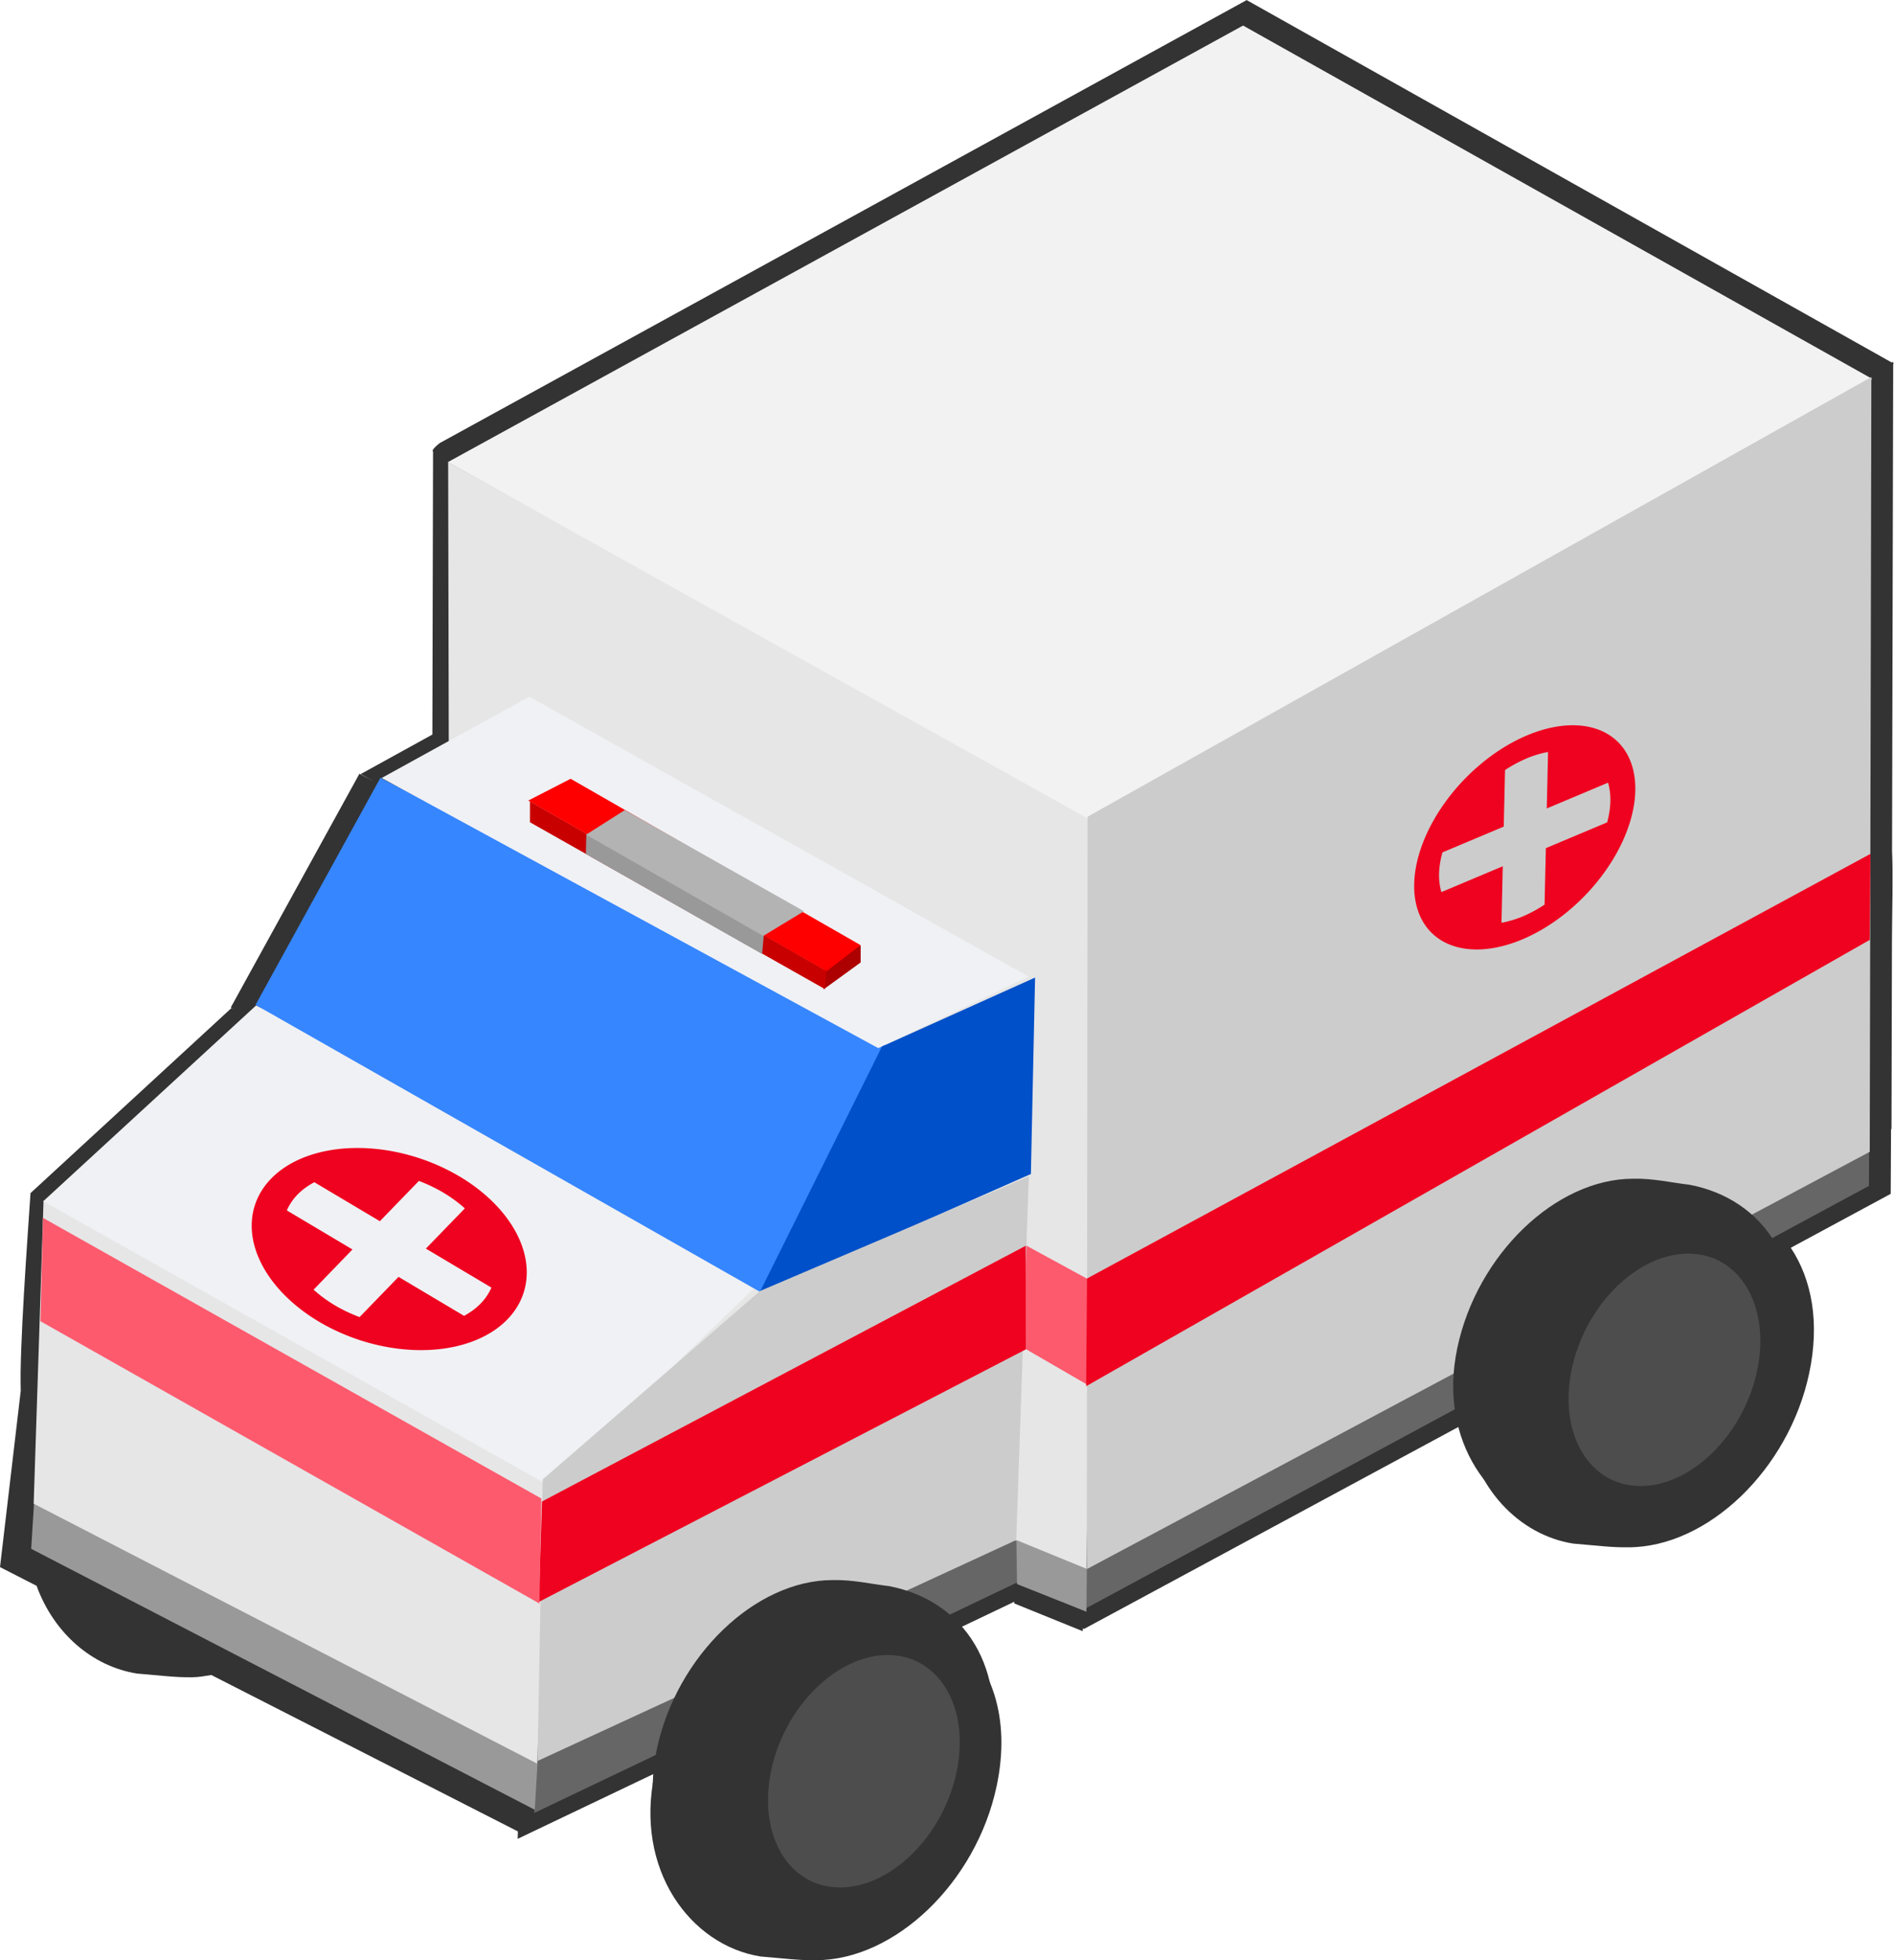
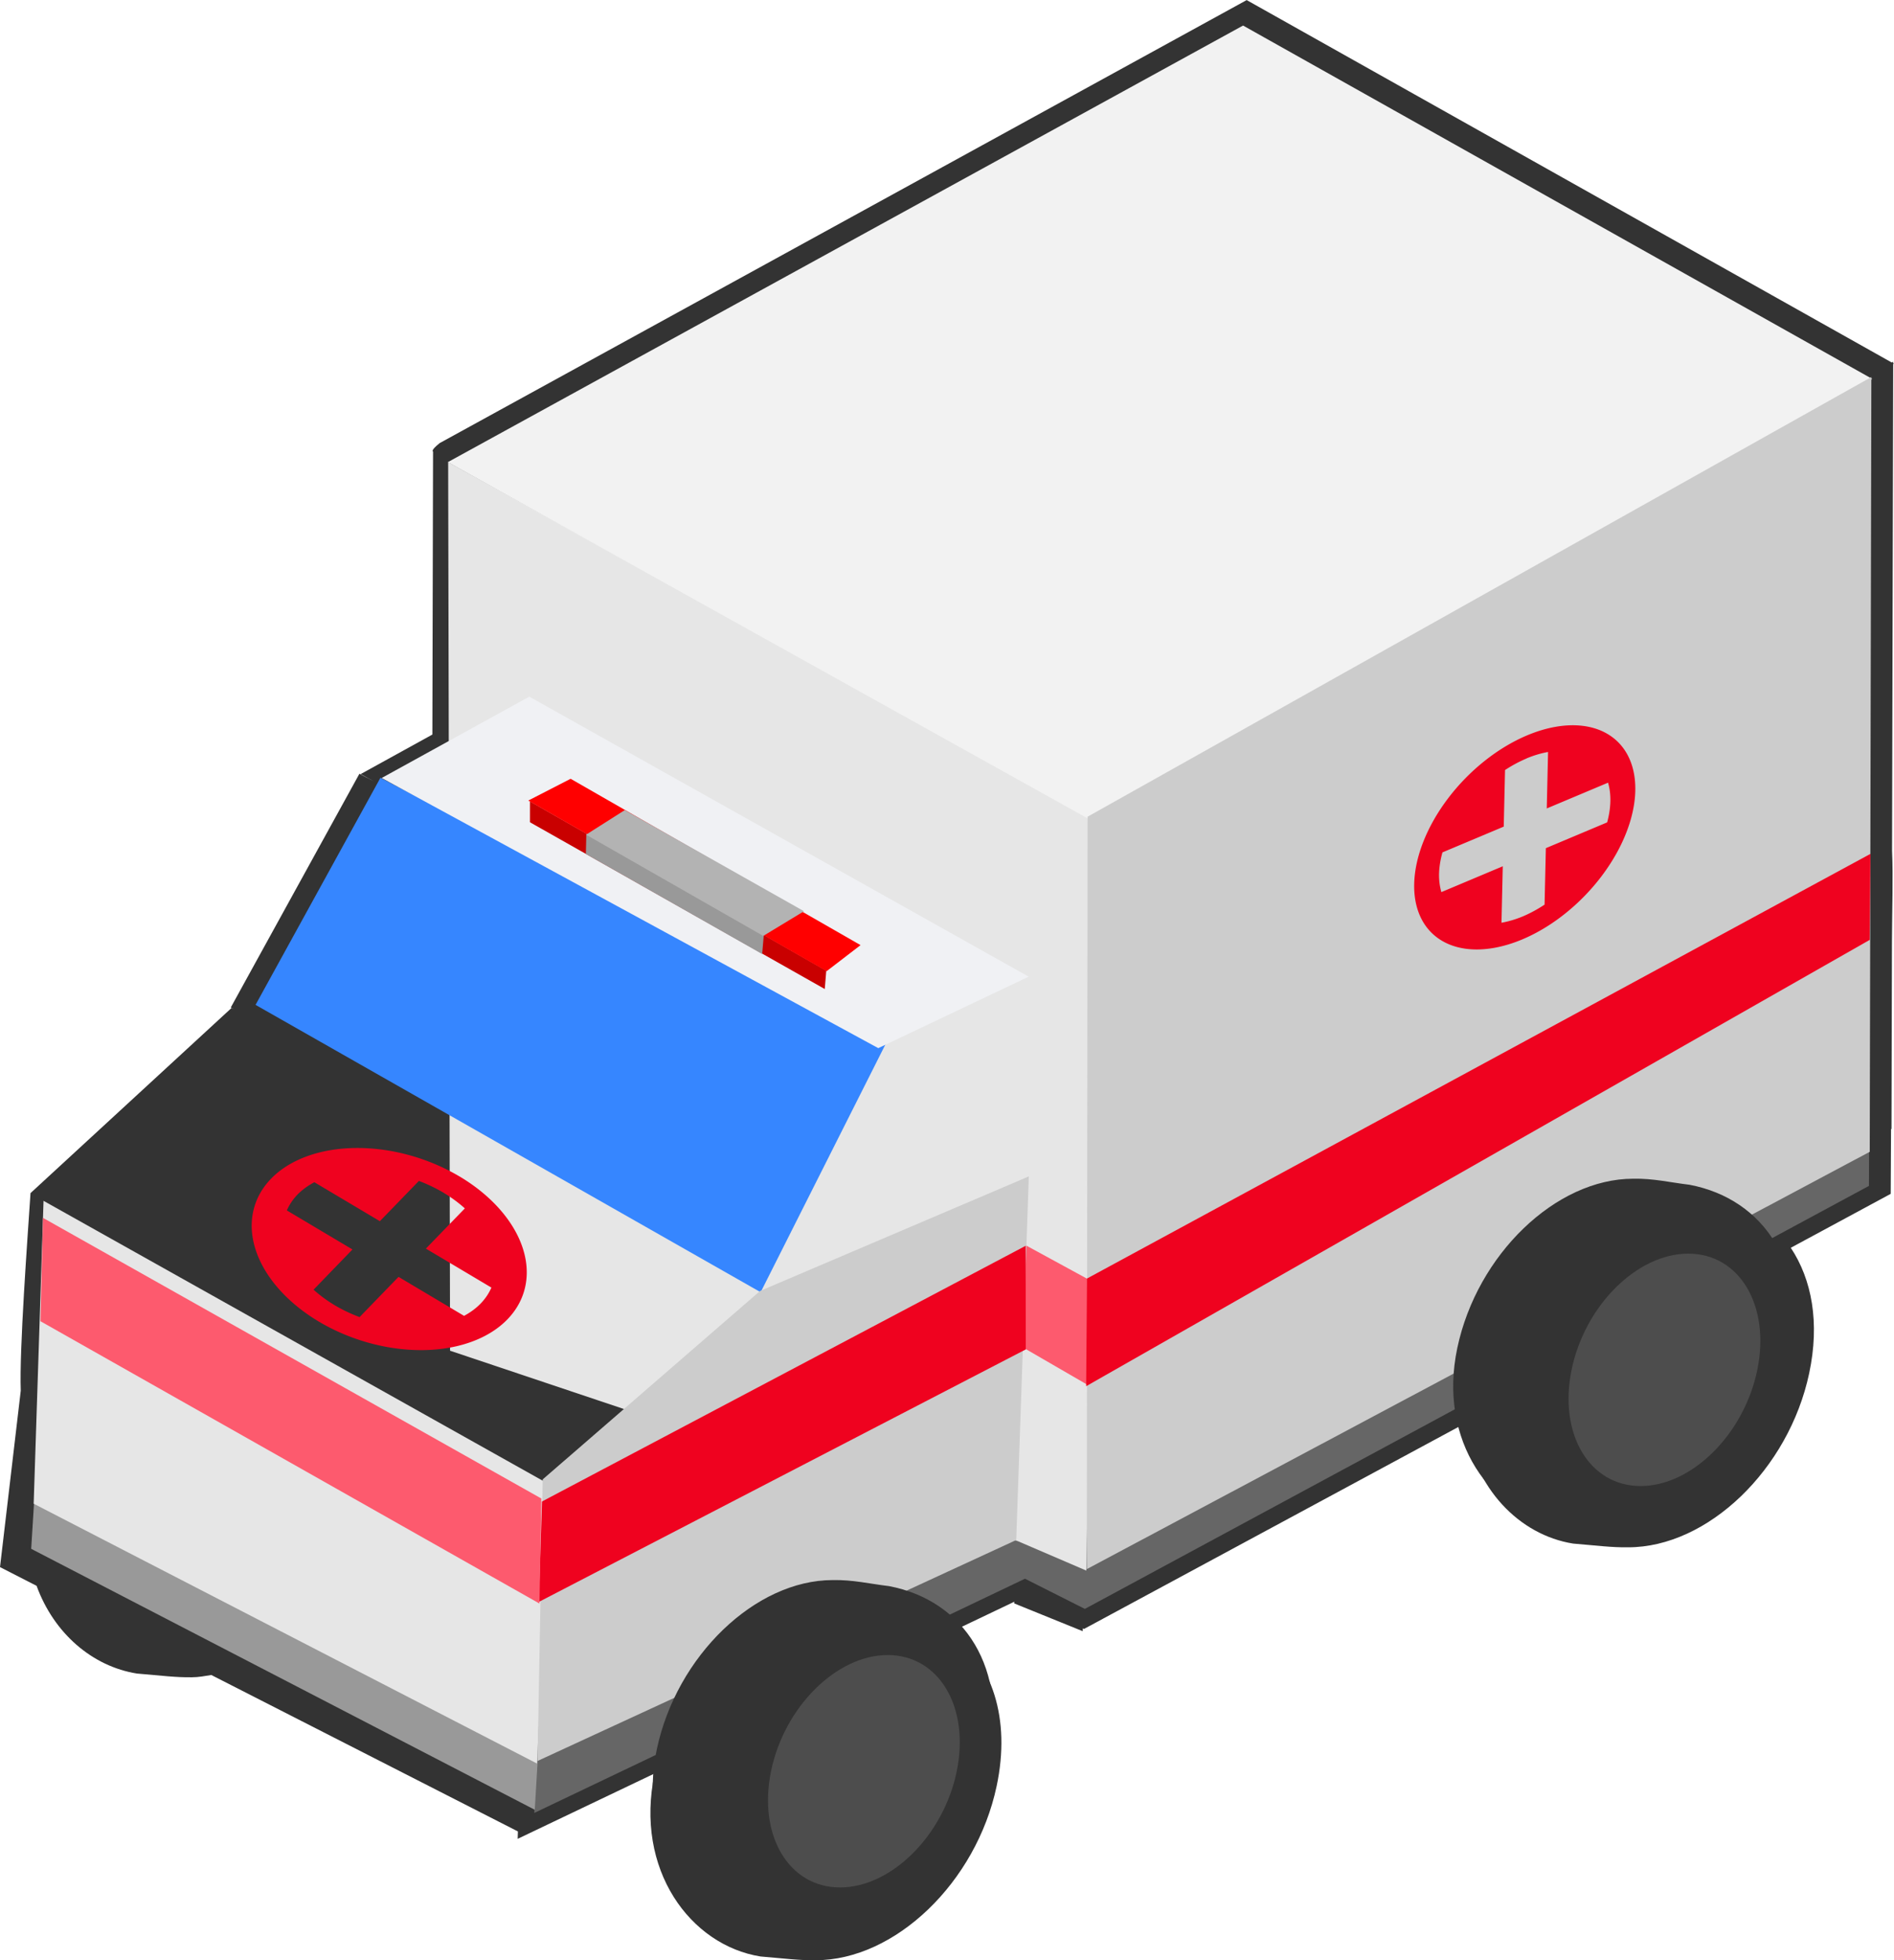
<svg xmlns="http://www.w3.org/2000/svg" xmlns:ns1="http://www.inkscape.org/namespaces/inkscape" xmlns:ns2="http://sodipodi.sourceforge.net/DTD/sodipodi-0.dtd" id="svg5434" version="1.1" ns1:version="0.91 r13725" width="1920" height="1986.279" viewBox="0 0 1920 1986.279" ns2:docname="ambulance.svg">
  <defs id="defs5438" />
  <ns2:namedview pagecolor="#ffffff" bordercolor="#666666" borderopacity="1" objecttolerance="10" gridtolerance="10" guidetolerance="10" ns1:pageopacity="0" ns1:pageshadow="2" ns1:window-width="1536" ns1:window-height="801" id="namedview5436" showgrid="false" ns1:zoom="0.25" ns1:cx="981.98917" ns1:cy="1037.9569" ns1:window-x="-8" ns1:window-y="-8" ns1:window-maximized="1" ns1:current-layer="svg5434" fit-margin-top="0" fit-margin-left="0" fit-margin-right="0" fit-margin-bottom="0">
    <ns1:grid type="xygrid" id="grid6007" visible="false" originx="-0.548" originy="-1.339" />
    <ns1:grid type="axonomgrid" id="grid6009" units="mm" empspacing="5" originx="-0.548" originy="-1.339" />
  </ns2:namedview>
  <g id="g6779" transform="matrix(57.159,0,0,57.159,-31.314,5.081)">
    <path ns2:nodetypes="cccccccccccccccccccccccccccccccccccccccccccccc" ns1:connector-curvature="0" id="path6707" d="M 22.661,-0.089 8.346,7.766 C 8.17,7.907 8.232,7.913 8.228,7.918 l -0.012,5.015 -1.272,0.701 0.235,0.129 -0.257,-0.135 -2.281,4.143 0.054,0.03 -0.042,-0.02 -3.564,3.281 c -0.055,0.828 -0.199,2.774 -0.173,3.503 l -0.368,3.127 0.649,0.332 c 0.307,0.844 0.992,1.43 1.78,1.555 0.437,0.036 0.679,0.07 0.975,0.066 0.115,10e-5 0.229,-0.022 0.344,-0.04 l 5.437,2.773 -0.004,0.131 2.429,-1.159 c -0.361,1.703 0.633,3.047 1.879,3.245 0.437,0.036 0.679,0.07 0.975,0.066 1.411,0.001 2.849,-1.38 3.211,-3.084 0.258,-1.213 -0.09,-2.182 -0.802,-2.739 l 1.115,-0.532 0,0.03 1.214,0.492 0.002,-0.05 0.022,0.01 6.755,-3.643 c 0.161,1.147 0.963,1.978 1.919,2.13 0.437,0.036 0.679,0.07 0.975,0.066 1.411,0.001 2.849,-1.38 3.211,-3.084 0.191,-0.898 0.048,-1.662 -0.326,-2.226 l 1.772,-0.956 0.006,-1.147 0.008,-0.004 0.008,-3.325 c 0.003,-0.597 0.023,-1.133 0.002,-1.607 l 0.02,-8.626 0.014,-0.008 -0.014,-0.008 0,-0.026 -0.024,0.014 -11.439,-6.424 z" style="opacity:1;fill:#333333;fill-opacity:1;stroke:none;stroke-width:6;stroke-linecap:round;stroke-linejoin:bevel;stroke-miterlimit:4;stroke-dasharray:none;stroke-dashoffset:0;stroke-opacity:1" />
    <g transform="translate(-10.75,-4.875)" id="g6688">
-       <path ns2:nodetypes="cccccccc" ns1:connector-curvature="0" id="path6690" d="m 15.504,27.922 c -1.371,6.9e-5 -2.768,1.342 -3.119,2.998 -0.352,1.656 0.615,2.964 1.826,3.156 0.425,0.035 0.66,0.068 0.947,0.064 1.372,0.001 2.769,-1.341 3.121,-2.998 0.352,-1.657 -0.444,-2.86 -1.777,-3.113 -0.331,-0.039 -0.644,-0.115 -0.998,-0.107 z" style="opacity:1;fill:#333333;fill-opacity:1;stroke:none;stroke-width:6;stroke-linecap:round;stroke-linejoin:bevel;stroke-miterlimit:4;stroke-dasharray:none;stroke-dashoffset:0;stroke-opacity:1" />
      <ellipse transform="matrix(1,0,-0.201,0.98,0,0)" ry="2.102" rx="1.647" cy="31.95" cx="22.479" id="ellipse6692" style="opacity:1;fill:#4d4d4d;fill-opacity:1;stroke:none;stroke-width:6;stroke-linecap:round;stroke-linejoin:bevel;stroke-miterlimit:4;stroke-dasharray:none;stroke-dashoffset:0;stroke-opacity:1" />
    </g>
    <path ns2:nodetypes="ccccccc" ns1:connector-curvature="0" id="path6023" d="m 10.183,27.818 23.516,-8.031 -0.005,1.147 -13.906,7.499 -1.062,-0.535 -8.702,4.152 z" style="opacity:1;fill:#666666;fill-opacity:1;stroke:none;stroke-width:6;stroke-linecap:round;stroke-linejoin:bevel;stroke-miterlimit:4;stroke-dasharray:none;stroke-dashoffset:0;stroke-opacity:1" />
    <path ns2:nodetypes="ccccc" ns1:connector-curvature="0" id="path6028" d="M 1.4,22.552 10.292,27.602 10.032,31.994 1.101,27.368 Z" style="opacity:1;fill:#999999;fill-opacity:1;stroke:none;stroke-width:6;stroke-linecap:round;stroke-linejoin:bevel;stroke-miterlimit:4;stroke-dasharray:none;stroke-dashoffset:0;stroke-opacity:1" />
    <path ns2:nodetypes="cccccc" ns1:connector-curvature="0" id="path5989" d="M 8.496,8.105 20.076,14.51 19.814,27.754 18.599,27.232 8.53,23.856 Z" style="opacity:1;fill:#e6e6e6;fill-opacity:1;stroke:none;stroke-width:6;stroke-linecap:round;stroke-linejoin:bevel;stroke-miterlimit:4;stroke-dasharray:none;stroke-dashoffset:0;stroke-opacity:1" />
    <path style="opacity:1;fill:#fd5a6e;fill-opacity:1;stroke:none;stroke-width:6;stroke-linecap:round;stroke-linejoin:bevel;stroke-miterlimit:4;stroke-dasharray:none;stroke-dashoffset:0;stroke-opacity:1" d="m 19.922,22.631 -1.454,-0.792 -0.51,1.535 1.931,1.118 z" id="path6033" ns1:connector-curvature="0" ns2:nodetypes="ccccc" />
    <path ns2:nodetypes="ccccc" ns1:connector-curvature="0" id="rect5984" d="M 8.49,8.104 22.594,0.364 33.752,6.628 19.843,14.422 Z" style="opacity:1;fill:#f2f2f2;fill-opacity:1;stroke:none;stroke-width:6;stroke-linecap:round;stroke-linejoin:bevel;stroke-miterlimit:4;stroke-dasharray:none;stroke-dashoffset:0;stroke-opacity:1" />
    <path style="opacity:1;fill:#cccccc;fill-opacity:1;stroke:none;stroke-width:6;stroke-linecap:round;stroke-linejoin:bevel;stroke-miterlimit:4;stroke-dasharray:none;stroke-dashoffset:0;stroke-opacity:1" d="M 19.837,14.389 33.737,6.595 33.708,20.33 19.822,27.728 Z" id="path5987" ns1:connector-curvature="0" ns2:nodetypes="ccccc" />
    <path style="opacity:1;fill:#e6e6e6;fill-opacity:1;stroke:none;stroke-width:6;stroke-linecap:round;stroke-linejoin:bevel;stroke-miterlimit:4;stroke-dasharray:none;stroke-dashoffset:0;stroke-opacity:1" d="M 1.32,21.199 10.292,26.227 10.071,31.174 1.145,26.568 Z" id="path5991" ns1:connector-curvature="0" ns2:nodetypes="ccccc" />
-     <path ns2:nodetypes="ccccc" ns1:connector-curvature="0" id="path5993" d="M 5.09,17.735 14.373,22.314 10.29,26.252 1.314,21.207 Z" style="opacity:1;fill:#f0f1f4;fill-opacity:1;stroke:none;stroke-width:6;stroke-linecap:round;stroke-linejoin:bevel;stroke-miterlimit:4;stroke-dasharray:none;stroke-dashoffset:0;stroke-opacity:1" />
    <path style="opacity:1;fill:#3686ff;fill-opacity:1;stroke:none;stroke-width:6;stroke-linecap:round;stroke-linejoin:bevel;stroke-miterlimit:4;stroke-dasharray:none;stroke-dashoffset:0;stroke-opacity:1" d="m 7.295,13.699 8.983,4.674 -2.24,4.446 -8.958,-5.094 z" id="path5995" ns1:connector-curvature="0" ns2:nodetypes="ccccc" />
    <path ns2:nodetypes="ccccc" ns1:connector-curvature="0" id="path5999" d="M 9.935,12.261 18.792,17.225 16.124,18.492 7.317,13.703 Z" style="opacity:1;fill:#f0f1f4;fill-opacity:1;stroke:none;stroke-width:6;stroke-linecap:round;stroke-linejoin:bevel;stroke-miterlimit:4;stroke-dasharray:none;stroke-dashoffset:0;stroke-opacity:1" />
-     <path style="opacity:1;fill:#0050c9;fill-opacity:1;stroke:none;stroke-width:6;stroke-linecap:round;stroke-linejoin:bevel;stroke-miterlimit:4;stroke-dasharray:none;stroke-dashoffset:0;stroke-opacity:1" d="m 16.191,18.462 2.714,-1.221 -0.074,3.482 -4.827,2.131 z" id="path6001" ns1:connector-curvature="0" ns2:nodetypes="ccccc" />
    <path ns2:nodetypes="cccccc" ns1:connector-curvature="0" id="path6005" d="m 10.173,26.137 3.855,-3.34 4.766,-2.031 -0.223,6.446 -8.49,3.917 z" style="opacity:1;fill:#cccccc;fill-opacity:1;stroke:none;stroke-width:6;stroke-linecap:round;stroke-linejoin:bevel;stroke-miterlimit:4;stroke-dasharray:none;stroke-dashoffset:0;stroke-opacity:1" />
    <g transform="translate(-0.188,0)" id="g6684">
      <path style="opacity:1;fill:#333333;fill-opacity:1;stroke:none;stroke-width:6;stroke-linecap:round;stroke-linejoin:bevel;stroke-miterlimit:4;stroke-dasharray:none;stroke-dashoffset:0;stroke-opacity:1" d="m 15.504,27.922 c -1.371,6.9e-5 -2.768,1.342 -3.119,2.998 -0.352,1.656 0.615,2.964 1.826,3.156 0.425,0.035 0.66,0.068 0.947,0.064 1.372,0.001 2.769,-1.341 3.121,-2.998 0.352,-1.657 -0.444,-2.86 -1.777,-3.113 -0.331,-0.039 -0.644,-0.115 -0.998,-0.107 z" id="ellipse6673" ns1:connector-curvature="0" ns2:nodetypes="cccccccc" />
      <ellipse style="opacity:1;fill:#4d4d4d;fill-opacity:1;stroke:none;stroke-width:6;stroke-linecap:round;stroke-linejoin:bevel;stroke-miterlimit:4;stroke-dasharray:none;stroke-dashoffset:0;stroke-opacity:1" id="ellipse6019" cx="22.479" cy="31.95" rx="1.647" ry="2.102" transform="matrix(1,0,-0.201,0.98,0,0)" />
    </g>
-     <path ns2:nodetypes="ccccc" ns1:connector-curvature="0" id="rect6025" d="m 18.574,27.213 1.249,0.511 -0.007,0.759 -1.231,-0.49 z" style="opacity:1;fill:#999999;fill-opacity:1;stroke:none;stroke-width:6;stroke-linecap:round;stroke-linejoin:bevel;stroke-miterlimit:4;stroke-dasharray:none;stroke-dashoffset:0;stroke-opacity:1" />
    <path ns2:nodetypes="ccccc" ns1:connector-curvature="0" id="rect6030" d="m 6.251,29.396 15.806,0.23 -0.758,1.324 -15.994,0.104 z" style="opacity:1;fill:#ef021f;fill-opacity:1;stroke:none;stroke-width:6;stroke-linecap:round;stroke-linejoin:bevel;stroke-miterlimit:4;stroke-dasharray:none;stroke-dashoffset:0;stroke-opacity:1" transform="matrix(0.872,-0.489,0.489,0.872,0,0)" />
    <path ns1:connector-curvature="0" id="circle5457" d="m 27.63,12.948 a 1.484,2.364 44.168 0 0 -2.001,2.632 1.484,2.364 44.168 0 0 1.918,0.984 1.484,2.364 44.168 0 0 2.003,-2.633 1.484,2.364 44.168 0 0 -1.92,-0.983 z m -0.009,0.408 a 1.15,1.831 44.168 0 1 0.382,-0.114 l -0.023,1.001 1.087,-0.457 a 1.15,1.831 44.168 0 1 0.041,0.331 1.15,1.831 44.168 0 1 -0.057,0.373 l -1.087,0.457 -0.023,1.001 a 1.15,1.831 44.168 0 1 -0.384,0.208 1.15,1.831 44.168 0 1 -0.38,0.113 l 0.023,-1.001 -1.089,0.458 a 1.15,1.831 44.168 0 1 -0.041,-0.331 1.15,1.831 44.168 0 1 0.06,-0.373 l 1.087,-0.457 0.023,-1.003 a 1.15,1.831 44.168 0 1 0.382,-0.205 z" style="opacity:1;fill:#ef021f;fill-opacity:1;stroke:none;stroke-width:0.099;stroke-linecap:round;stroke-linejoin:bevel;stroke-miterlimit:4;stroke-dasharray:none;stroke-dashoffset:0;stroke-opacity:1" />
    <g transform="translate(5.701,-5.789)" id="g6680">
      <path ns2:nodetypes="cccccccc" ns1:connector-curvature="0" id="path6676" d="m 23.812,26.596 c -1.371,6.9e-5 -2.768,1.342 -3.119,2.998 -0.352,1.656 0.615,2.964 1.826,3.156 0.425,0.035 0.66,0.068 0.947,0.064 1.372,0.001 2.769,-1.341 3.121,-2.998 0.352,-1.657 -0.444,-2.86 -1.777,-3.113 -0.331,-0.039 -0.644,-0.115 -0.998,-0.107 z" style="opacity:1;fill:#333333;fill-opacity:1;stroke:none;stroke-width:6;stroke-linecap:round;stroke-linejoin:bevel;stroke-miterlimit:4;stroke-dasharray:none;stroke-dashoffset:0;stroke-opacity:1" />
      <ellipse transform="matrix(1,0,-0.201,0.98,0,0)" ry="2.102" rx="1.647" cy="30.596" cx="30.516" id="ellipse6678" style="opacity:1;fill:#4d4d4d;fill-opacity:1;stroke:none;stroke-width:6;stroke-linecap:round;stroke-linejoin:bevel;stroke-miterlimit:4;stroke-dasharray:none;stroke-dashoffset:0;stroke-opacity:1" />
    </g>
-     <path ns2:nodetypes="ccccc" ns1:connector-curvature="0" id="rect6702" d="m 15.153,16.695 0.659,-0.023 0,0.301 -0.659,0.478 z" style="opacity:1;fill:#ad0000;fill-opacity:1;stroke:none;stroke-width:6;stroke-linecap:round;stroke-linejoin:bevel;stroke-miterlimit:4;stroke-dasharray:none;stroke-dashoffset:0;stroke-opacity:1" />
    <path style="opacity:1;fill:#c90000;fill-opacity:1;stroke:none;stroke-width:6;stroke-linecap:round;stroke-linejoin:bevel;stroke-miterlimit:4;stroke-dasharray:none;stroke-dashoffset:0;stroke-opacity:1" d="m 9.947,14.118 5.255,3.001 -0.027,0.325 -5.228,-2.956 z" id="path6700" ns1:connector-curvature="0" ns2:nodetypes="ccccc" />
    <path ns2:nodetypes="ccccc" ns1:connector-curvature="0" id="path6696" d="m 10.947,14.68 3.146,1.816 -0.028,0.328 -3.127,-1.774 z" style="opacity:1;fill:#999999;fill-opacity:1;stroke:none;stroke-width:6;stroke-linecap:round;stroke-linejoin:bevel;stroke-miterlimit:4;stroke-dasharray:none;stroke-dashoffset:0;stroke-opacity:1" />
    <path ns2:nodetypes="ccccc" ns1:connector-curvature="0" id="path6698" d="M 10.668,13.717 15.81,16.666 15.208,17.128 9.917,14.103 Z" style="opacity:1;fill:#ff0000;fill-opacity:1;stroke:none;stroke-width:6;stroke-linecap:round;stroke-linejoin:bevel;stroke-miterlimit:4;stroke-dasharray:none;stroke-dashoffset:0;stroke-opacity:1" />
    <path style="opacity:1;fill:#b3b3b3;fill-opacity:1;stroke:none;stroke-width:6;stroke-linecap:round;stroke-linejoin:bevel;stroke-miterlimit:4;stroke-dasharray:none;stroke-dashoffset:0;stroke-opacity:1" d="m 11.629,14.272 3.178,1.793 -0.723,0.438 -3.142,-1.795 z" id="path6694" ns1:connector-curvature="0" ns2:nodetypes="ccccc" />
    <path style="opacity:1;fill:#ef021f;fill-opacity:1;stroke:none;stroke-width:0.099;stroke-linecap:round;stroke-linejoin:bevel;stroke-miterlimit:4;stroke-dasharray:none;stroke-dashoffset:0;stroke-opacity:1" d="m 8.696,20.766 a 2.506,1.696 18.217 0 0 -3.341,0.041 2.506,1.696 18.217 0 0 0.848,2.533 2.506,1.696 18.217 0 0 3.344,-0.04 2.506,1.696 18.217 0 0 -0.85,-2.534 z m -0.281,0.29 a 1.941,1.314 18.217 0 1 0.377,0.277 L 8.101,22.046 9.263,22.737 a 1.941,1.314 18.217 0 1 -0.19,0.282 1.941,1.314 18.217 0 1 -0.295,0.219 L 7.616,22.547 6.925,23.26 A 1.941,1.314 18.217 0 1 6.484,23.05 1.941,1.314 18.217 0 1 6.109,22.774 L 6.799,22.061 5.635,21.369 a 1.941,1.314 18.217 0 1 0.19,-0.282 1.941,1.314 18.217 0 1 0.298,-0.218 l 1.162,0.691 0.692,-0.714 a 1.941,1.314 18.217 0 1 0.438,0.21 z" id="path6770" ns1:connector-curvature="0" />
    <path ns2:nodetypes="ccccc" ns1:connector-curvature="0" id="path6772" d="m 18.738,21.996 -8.578,4.533 -0.057,1.781 8.637,-4.477 z" style="opacity:1;fill:#ef021f;fill-opacity:1;stroke:none;stroke-width:6;stroke-linecap:round;stroke-linejoin:bevel;stroke-miterlimit:4;stroke-dasharray:none;stroke-dashoffset:0;stroke-opacity:1" />
    <path ns2:nodetypes="ccccc" ns1:connector-curvature="0" id="path6777" d="m 10.148,26.476 -8.838,-4.975 -0.045,1.832 8.85,5.005 z" style="opacity:1;fill:#fd5a6e;fill-opacity:1;stroke:none;stroke-width:6;stroke-linecap:round;stroke-linejoin:bevel;stroke-miterlimit:4;stroke-dasharray:none;stroke-dashoffset:0;stroke-opacity:1" />
  </g>
</svg>